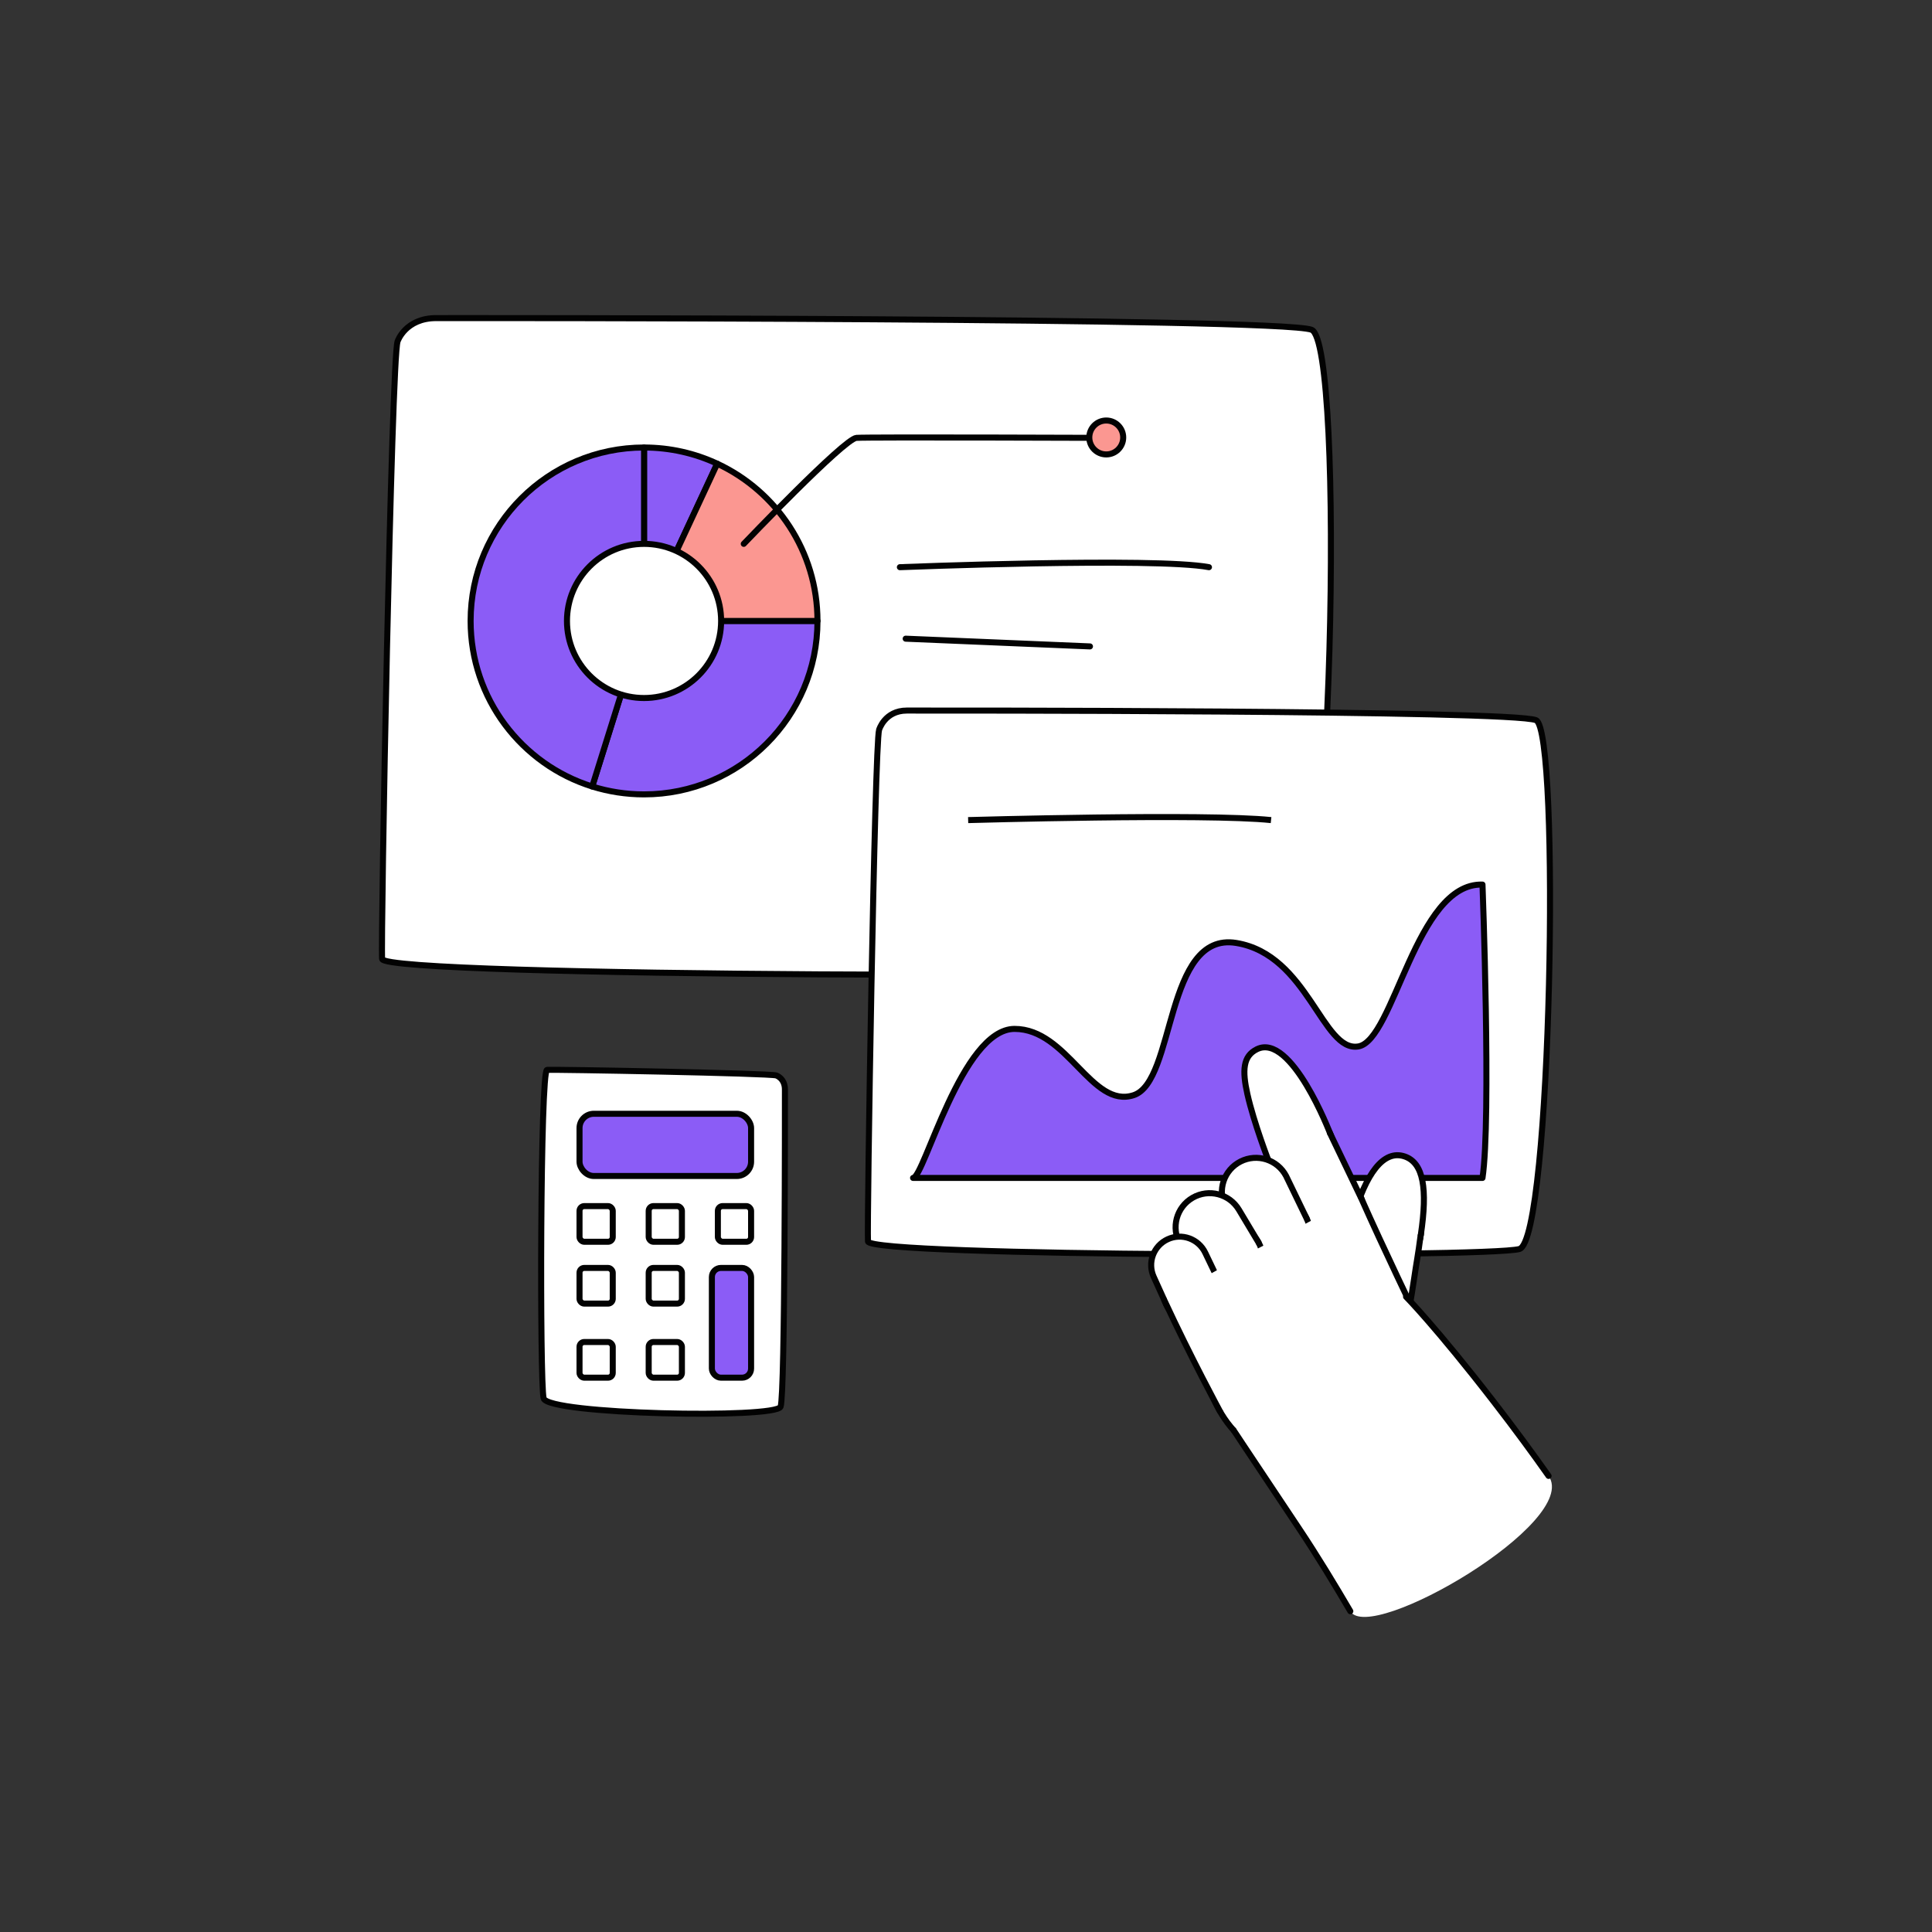
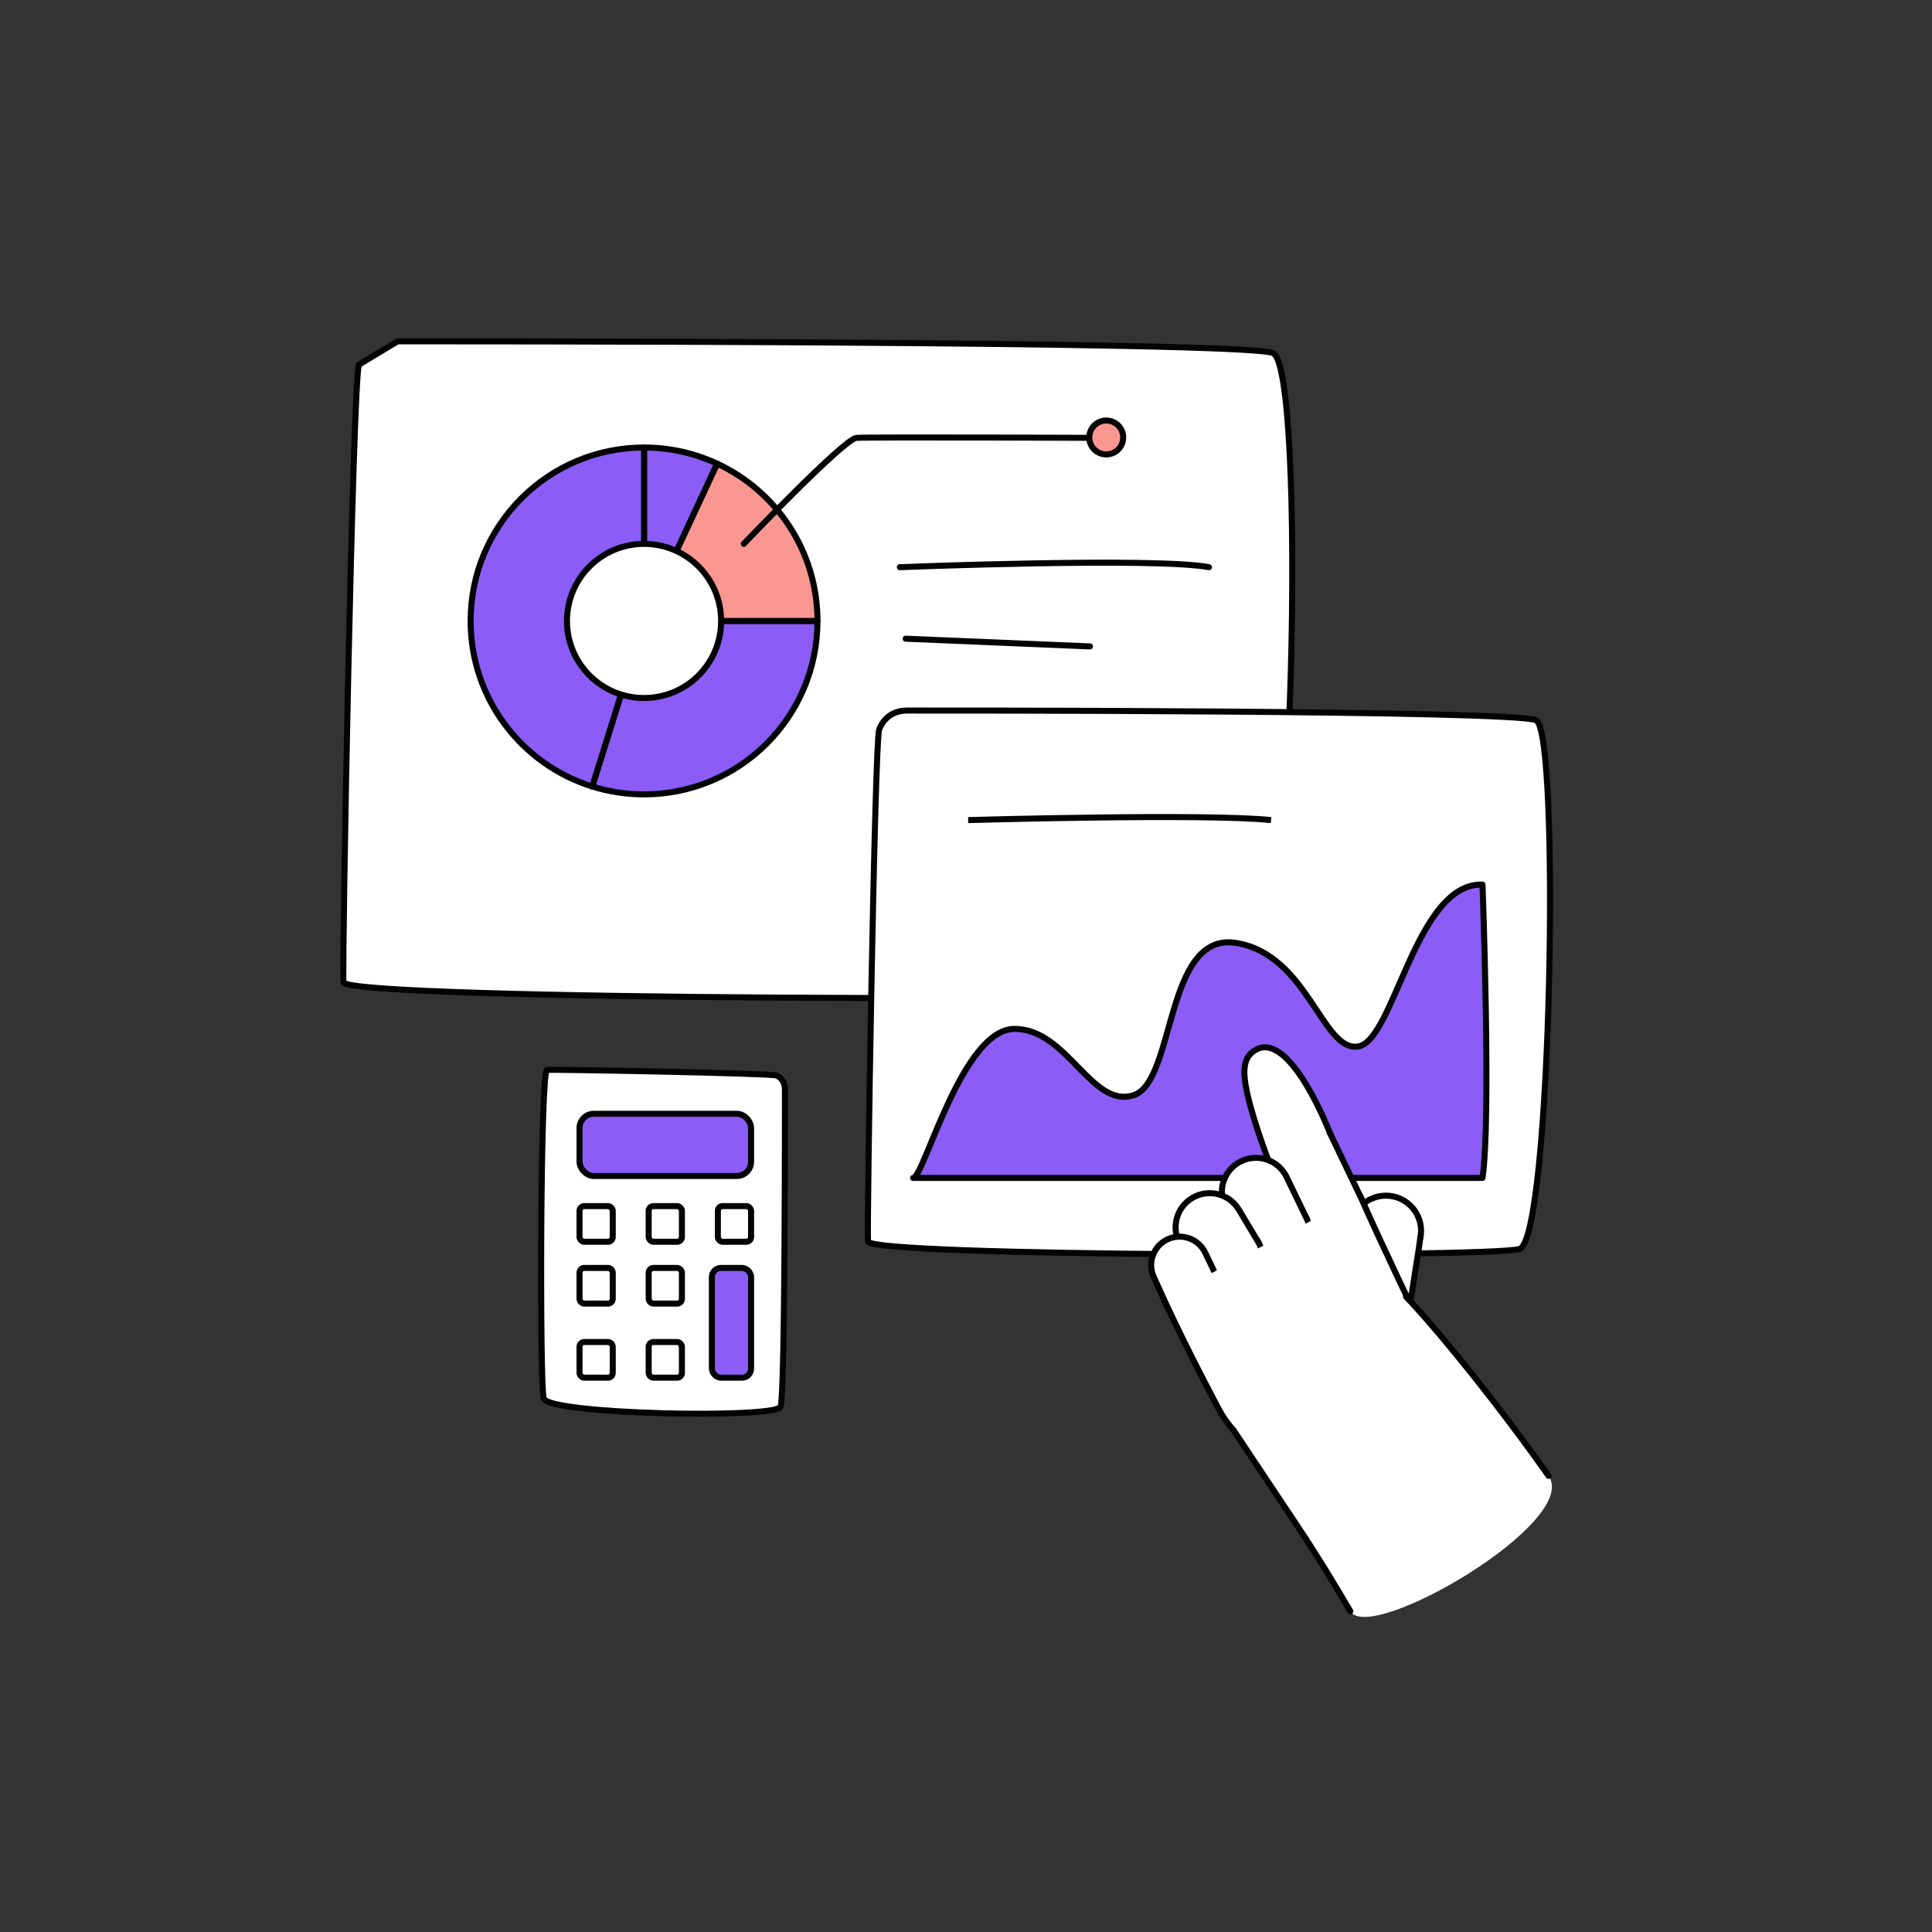
<svg xmlns="http://www.w3.org/2000/svg" id="Layer_1" viewBox="0 0 1600 1600">
  <rect x="0" y="0" width="1600" height="1600" fill="#333333" stroke="none" />
  <defs>
    <style>.cls-1{fill:#8B5CF6;}.cls-1,.cls-2,.cls-3,.cls-4,.cls-5,.cls-6,.cls-7{stroke:#020202;stroke-linejoin:round;stroke-width:5.00px;}.cls-2{fill:#FB9791;}.cls-3,.cls-6{stroke-linecap:round;}.cls-3,.cls-7{fill:none;}.cls-8,.cls-6{fill:#fff;}.cls-4{fill:#8B5CF6;}.cls-5{fill:#8B5CF6;}</style>
  </defs>
-   <path class="cls-6" d="M329.26,282.7s6.4-19.27,32.02-19.27c25.61,0,696.65-.58,724.82,9.63,28.17,10.22,17.93,519.92-19.21,528.68-37.14,8.76-749.15,7.59-750.43-7.59-1.28-15.18,7.68-497.44,12.81-511.45Z" />
+   <path class="cls-6" d="M329.26,282.7c25.61,0,696.65-.58,724.82,9.63,28.17,10.22,17.93,519.92-19.21,528.68-37.14,8.76-749.15,7.59-750.43-7.59-1.28-15.18,7.68-497.44,12.81-511.45Z" />
  <path class="cls-5" d="M490.44,651.34c13.56,4.24,27.97,6.53,42.93,6.53,79.32,0,143.63-64.3,143.63-143.63h-143.63l-42.93,137.1Z" />
  <path class="cls-4" d="M593.98,384c-18.42-8.59-38.95-13.39-60.61-13.39v143.63l60.61-130.23Z" />
  <path class="cls-1" d="M533.37,370.61c-79.32,0-143.63,64.3-143.63,143.63,0,64.37,42.35,118.85,100.7,137.1l42.93-137.1v-143.63Z" />
  <path class="cls-2" d="M593.98,384l-60.61,130.23h143.63c0-57.66-33.98-107.38-83.01-130.23Z" />
  <circle class="cls-6" cx="533.37" cy="514.24" r="63.83" />
  <path class="cls-3" d="M615.95,450.4s83.09-87.04,93.32-87.78c10.23-.74,206.88,0,206.88,0" />
  <circle class="cls-2" cx="916.15" cy="362.29" r="14.04" />
  <path class="cls-3" d="M745.24,469.72s211.5-8.41,255.97,0" />
  <line class="cls-3" x1="750.04" y1="528.93" x2="902.66" y2="535.33" />
  <path class="cls-6" d="M728.03,604.41s4.6-15.96,23.01-15.96c18.41,0,500.79-.48,521.04,7.98,20.25,8.46,12.89,430.7-13.81,437.96-26.7,7.25-538.53,6.29-539.45-6.29-.92-12.58,5.52-412.08,9.21-423.69Z" />
  <path class="cls-5" d="M1227.74,975.51c7.31-48.45,0-242.93,0-242.93-55.37-1.76-73.11,129.21-102.88,134.05-29.77,4.85-41.52-75.91-101.01-85.71-59.49-9.8-50.18,114.78-85.06,126.08-34.88,11.31-54.68-54.91-98.55-54.91s-74.94,123.41-84.08,123.41h471.57Z" />
  <path class="cls-7" d="M801.78,679.17s197.11-5.66,250.86,0" />
  <path class="cls-6" d="M642.89,890.65s7.15,2.32,7.15,11.6c0,9.28.22,252.51-3.58,262.72-3.79,10.21-193.01,6.5-196.26-6.96-3.25-13.46-2.82-271.54,2.82-272,5.64-.46,184.67,2.79,189.87,4.64Z" />
  <rect class="cls-4" x="589.55" y="1050.04" width="32.47" height="90.9" rx="7.52" ry="7.52" />
  <rect class="cls-6" x="479.94" y="1111.39" width="27.51" height="29.55" rx="3.95" ry="3.95" />
  <rect class="cls-6" x="537.22" y="1111.39" width="27.51" height="29.55" rx="3.95" ry="3.95" />
  <rect class="cls-6" x="479.94" y="1050.04" width="27.51" height="29.55" rx="3.95" ry="3.95" />
  <rect class="cls-6" x="537.22" y="1050.04" width="27.51" height="29.55" rx="3.95" ry="3.95" />
  <rect class="cls-6" x="479.94" y="998.84" width="27.51" height="29.55" rx="3.95" ry="3.95" />
  <rect class="cls-4" x="479.94" y="922.38" width="142.08" height="51.52" rx="11.84" ry="11.84" />
  <rect class="cls-6" x="537.22" y="998.84" width="27.51" height="29.55" rx="3.95" ry="3.95" />
  <rect class="cls-6" x="594.51" y="998.84" width="27.51" height="29.55" rx="3.95" ry="3.95" />
  <circle id="C" class="cls-6" cx="1147.76" cy="1019.29" r="29.1" />
-   <path class="cls-6" d="M1120.85,1008.22c10.2-35.86,24.78-56.38,42.33-50.53,15.77,5.26,19.16,26.97,13.47,65.07" />
  <circle id="C-2" class="cls-8" cx="1130.66" cy="1098.29" r="13.26" />
  <path class="cls-8" d="M1176.31,1024.49c-.86,11.19-3.64,23.36-5.01,33.16-1.92,13.7-8.39,46.94-8.39,46.94l-64.94-12.46s6.69-36.25,11.13-50.48c3.16-10.12,5.73-18.36,10.11-29.29,6.82,1.58,52.3,9.44,57.1,12.11Z" />
  <path class="cls-6" d="M1097.97,1092.14s4.49-20.6,11.81-45.41c3-10.17,6.47-27.04,10.86-37.97" />
  <path class="cls-6" d="M1176.31,1024.49c-1.6,12.84-3.76,24.2-5.13,34-1.92,13.7-7.21,42.92-7.21,42.92" />
  <circle id="C-3" class="cls-6" cx="1076.16" cy="950.31" r="27.95" />
  <path class="cls-6" d="M1101.57,938.72s-32.1-83.85-60.64-69.8c-11.55,5.68-12.3,17.58-7.89,37.19,5.42,24.08,17.82,56.01,17.82,56.01" />
  <circle id="C-4" class="cls-6" cx="1101.12" cy="1003.82" r="28.6" />
  <polygon class="cls-8" points="1101.57 938.72 1127.3 992.33 1074.9 1015.16 1050.86 962.12 1101.57 938.72" />
  <line class="cls-6" x1="1074.9" y1="1015.16" x2="1050.86" y2="962.12" />
  <line class="cls-6" x1="1101.57" y1="938.72" x2="1127.3" y2="992.33" />
  <circle id="C-5" class="cls-6" cx="1056.49" cy="1021.81" r="28.6" />
  <path class="cls-8" d="M1067.44,981.32l14.77,28-51.5,24.79-13.5-27.01c-6.94-13.88-1.37-30.76,12.46-37.79h0c13.75-6.99,30.57-1.65,37.76,11.99Z" />
  <path class="cls-6" d="M1030.72,1034.12l-15.84-34.4c-6.94-13.88-1.37-30.76,12.46-37.79h0c13.75-6.99,30.57-1.65,37.76,11.99l17.12,35.4" />
  <circle id="C-6" class="cls-6" cx="1017.28" cy="1042.88" r="28.6" />
  <path class="cls-8" d="M1026.03,1001.87l16.26,27.17-50.08,27.53-14.93-26.24c-7.68-13.49-3.03-30.64,10.4-38.4h0c13.35-7.72,30.43-3.29,38.35,9.94Z" />
  <path class="cls-6" d="M992.21,1056.57l-14.93-26.24c-7.68-13.49-3.03-30.64,10.4-38.4h0c13.35-7.72,30.43-3.29,38.35,9.94l16.26,27.17" />
  <circle id="C-7" class="cls-6" cx="987.7" cy="1070.87" r="23.85" />
  <path class="cls-8" d="M998.11,1037.49l11.42,23.8-43.69,19.03-10.39-22.93c-5.34-11.78-.17-25.67,11.58-31.09h0c11.68-5.39,25.52-.41,31.09,11.19Z" />
  <path class="cls-6" d="M965.84,1080.32l-10.39-22.93c-5.34-11.78-.17-25.67,11.58-31.09h0c11.68-5.39,25.52-.41,31.09,11.19l11.42,23.8" />
  <circle id="C-8" class="cls-6" cx="1089.08" cy="1124.13" r="90.52" />
  <path class="cls-8" d="M1058.67,1025.36c-40.11,20.07-55.58,29.08-94.52,51.21,22.19,47.86,46.18,92.18,46.18,92.18l163.12-77.49s-27.68-57.28-46.14-98.94c-16.69,4.06-51.88,24.65-68.63,33.03Z" />
  <path class="cls-6" d="M964.15,1076.58c22.19,47.86,46.18,92.18,46.18,92.18" />
  <path class="cls-6" d="M1173.45,1091.27s-27.68-57.28-46.14-98.94" />
  <path class="cls-8" d="M1118.28,1334.34c-12.31-21.04-27.35-45.88-42.24-68.18-53.18-79.7-54.31-81.55-54.31-81.55l142.7-110.67s24.64,24.93,72.32,86.52c18.15,23.45,33.37,44.29,45.71,61.82,26.77,38.07-147.95,139.82-164.18,112.06Z" />
  <path class="cls-6" d="M1118.28,1334.34c-12.31-21.04-27.35-45.88-42.24-68.18-53.18-79.7-54.31-81.55-54.31-81.55" />
  <path class="cls-6" d="M1164.44,1073.94s24.64,24.93,72.32,86.52c18.15,23.45,33.37,44.29,45.71,61.82" />
</svg>